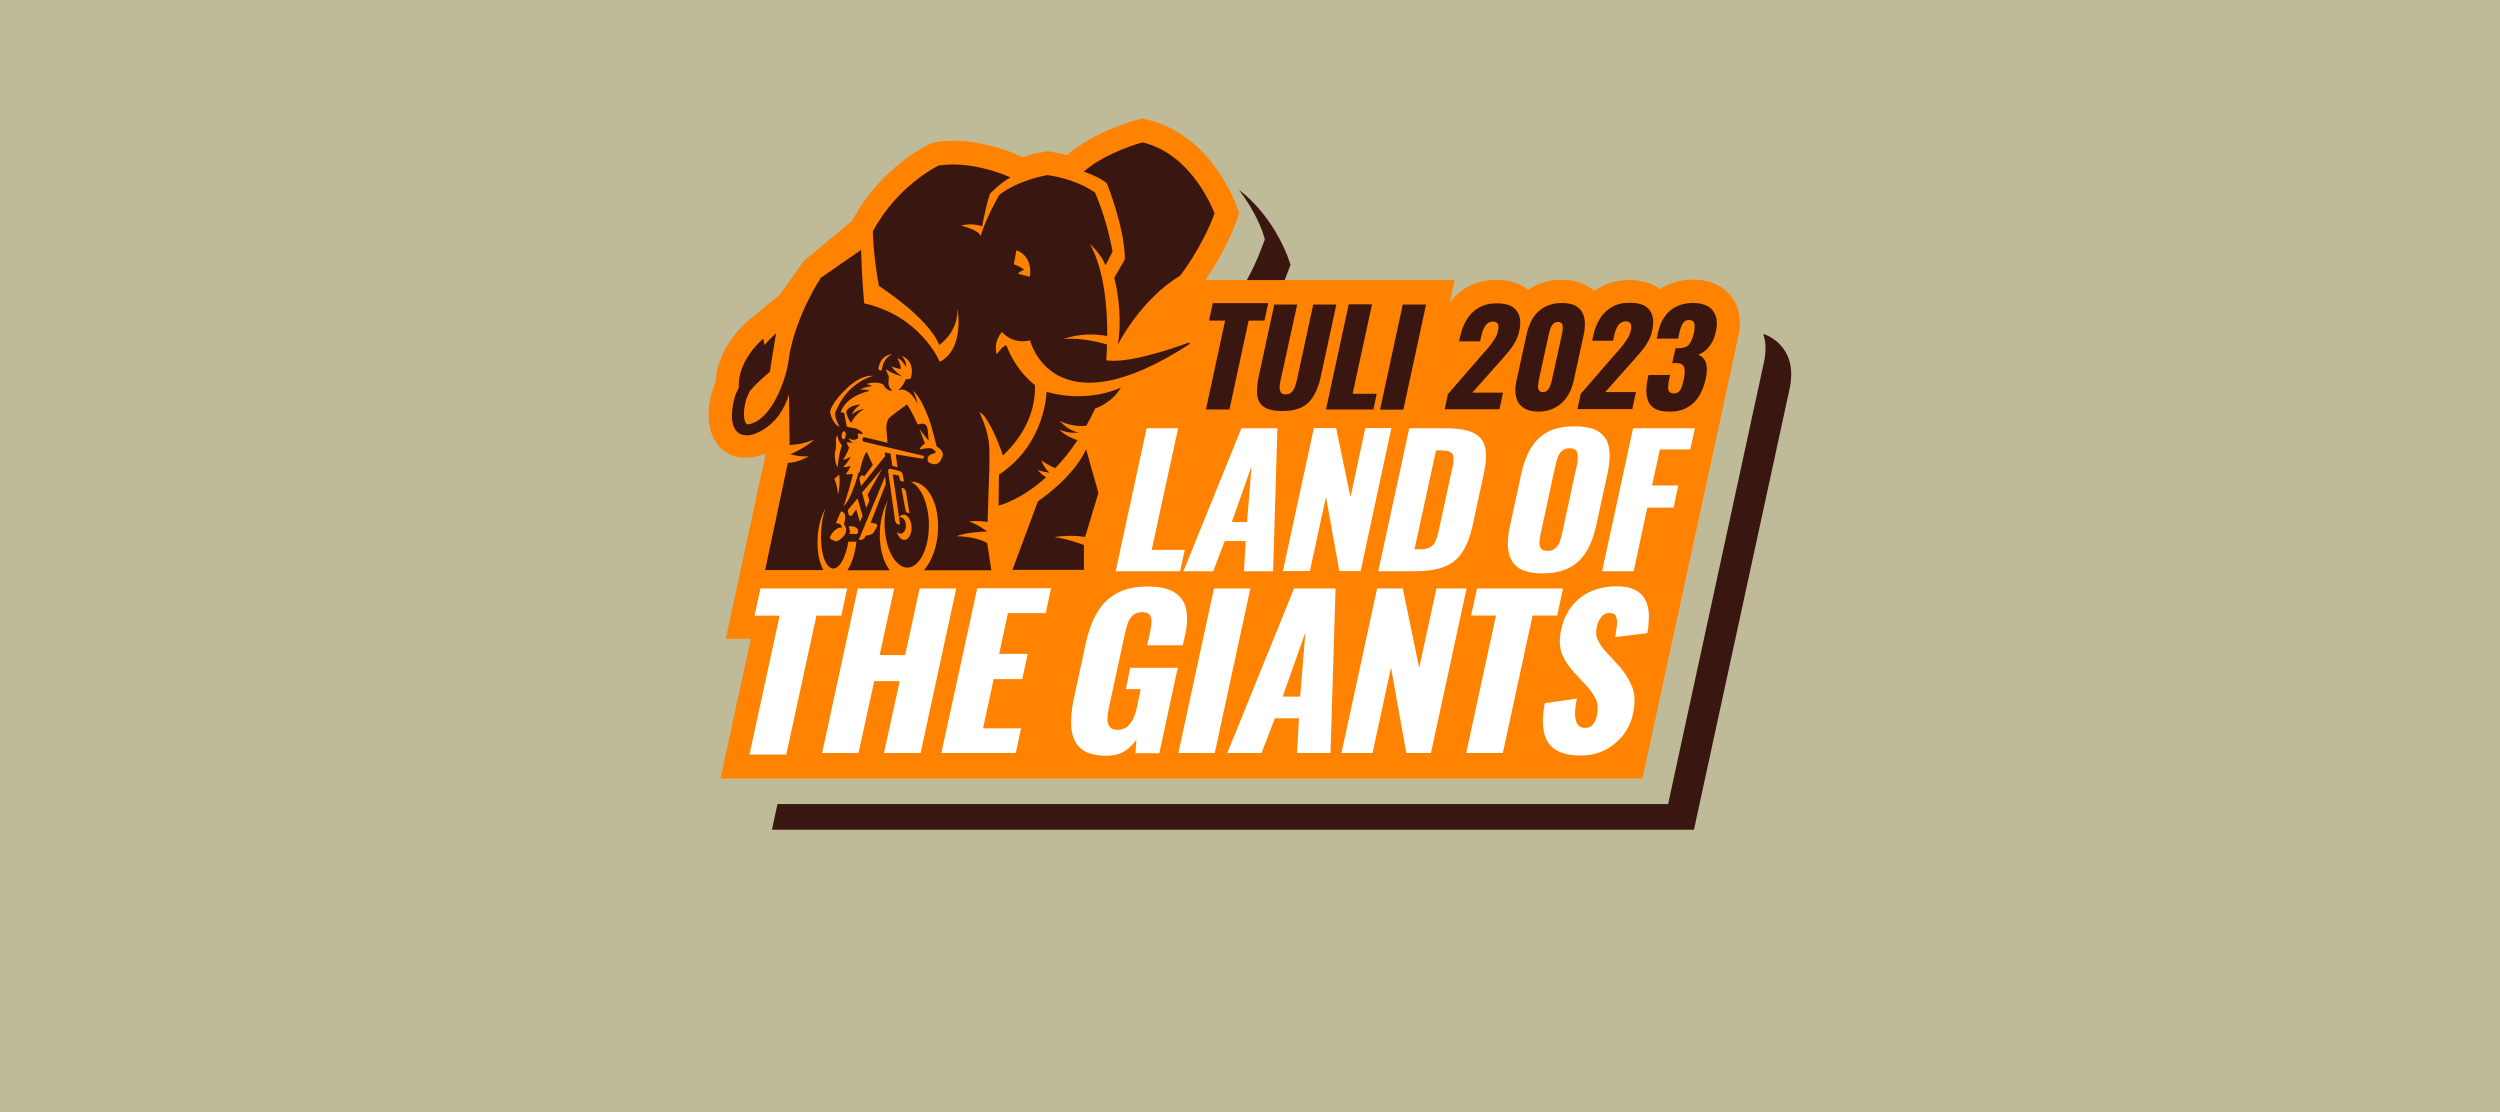
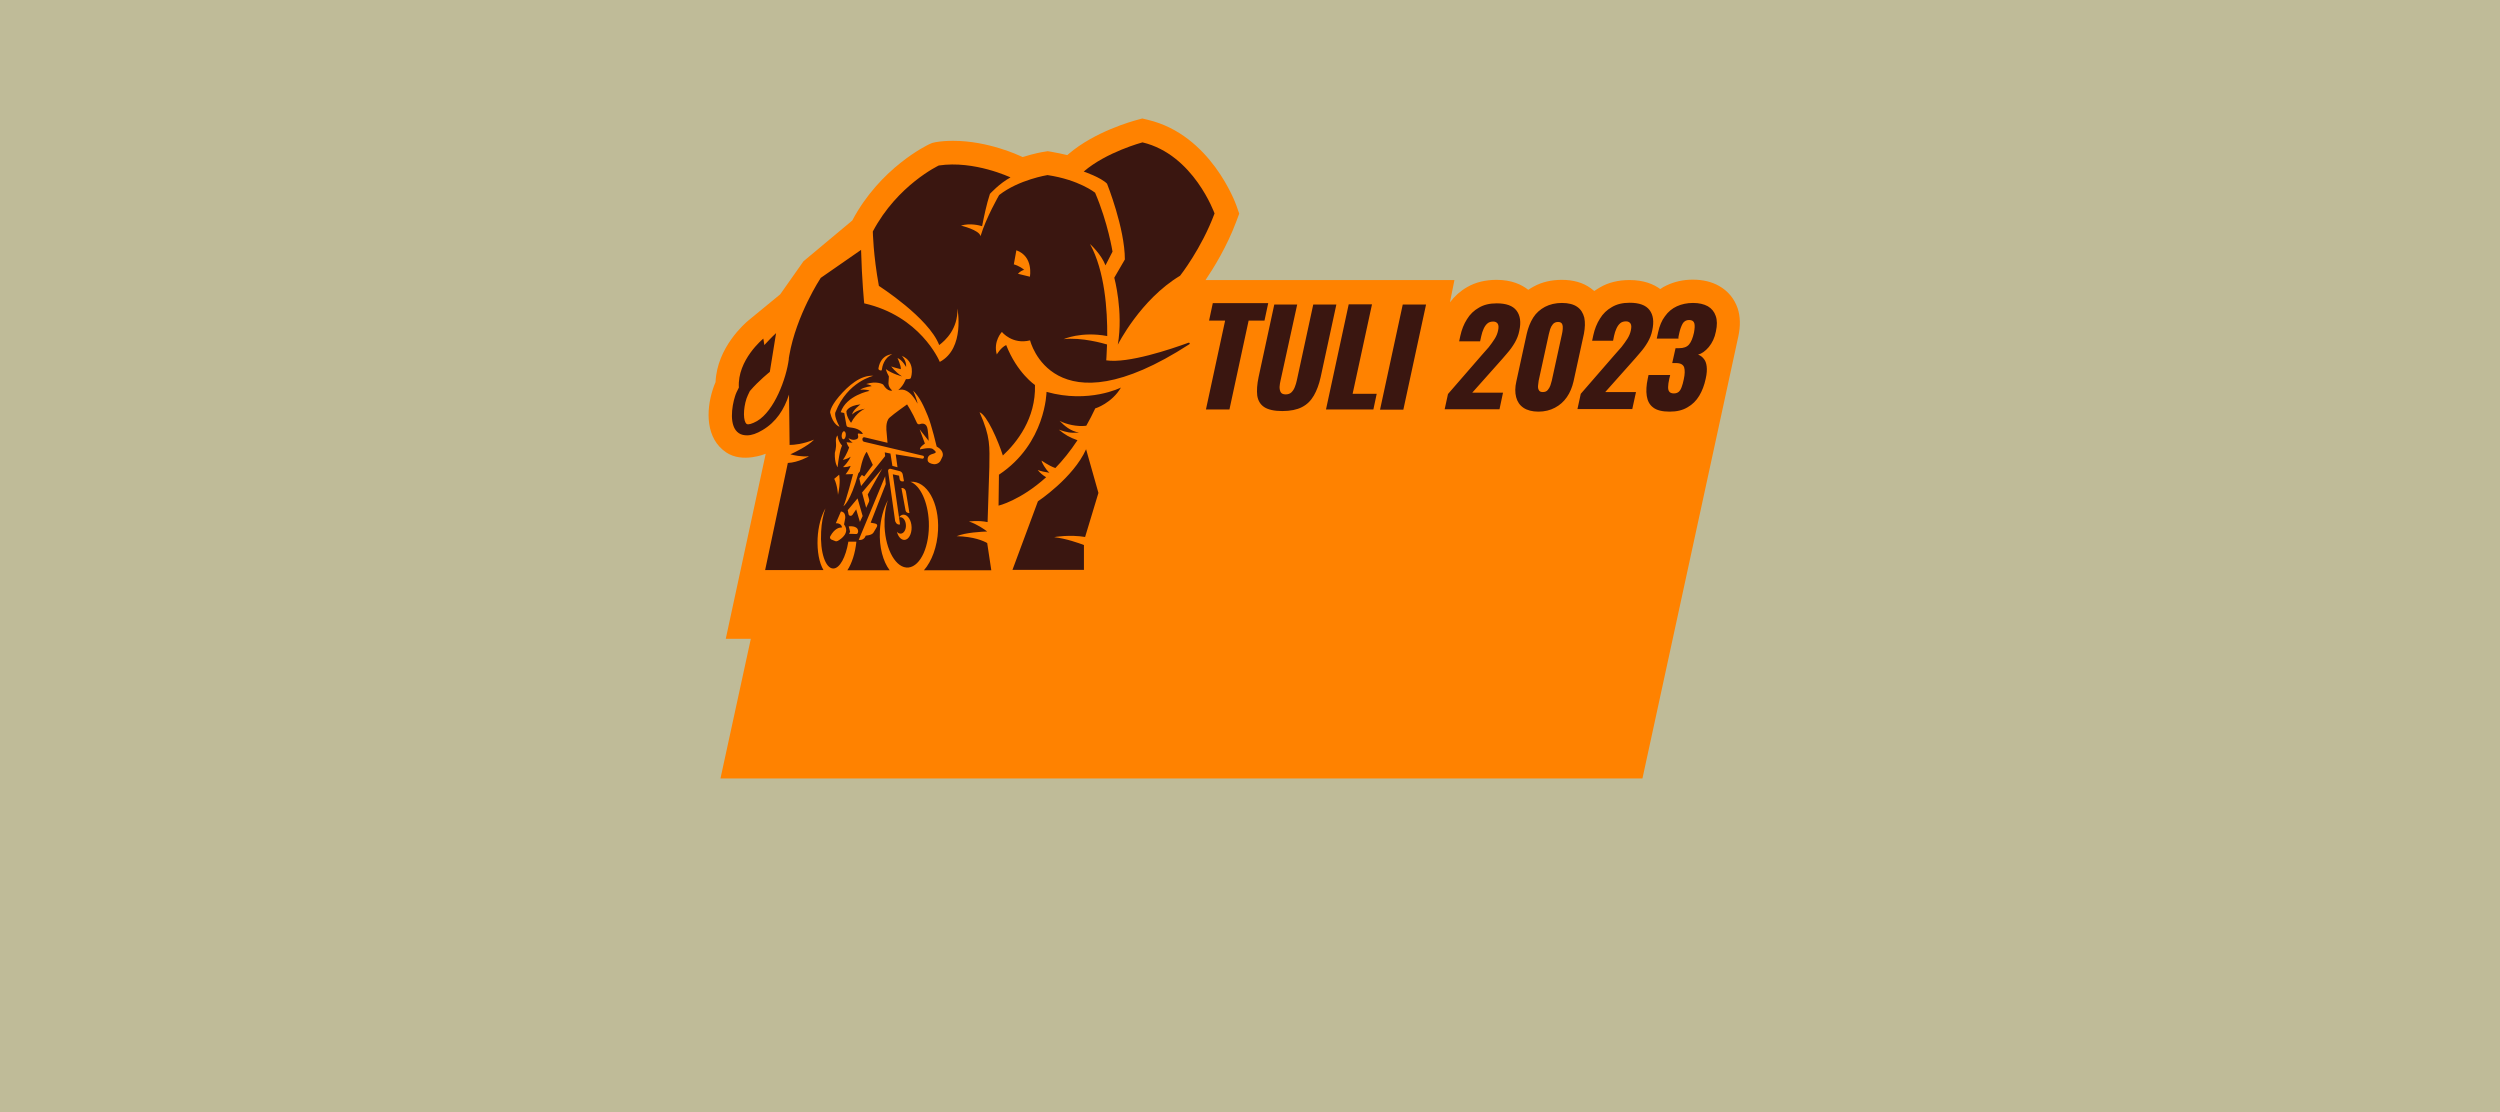
<svg xmlns="http://www.w3.org/2000/svg" version="1.1" id="Layer_1" x="0px" y="0px" viewBox="0 0 1276.6 568" style="enable-background:new 0 0 1276.6 568;" xml:space="preserve">
  <style type="text/css">
	.st0{fill:#BFBB98;}
	.st1{fill:#FF8200;}
	.st2{fill:#FFFFFF;}
	.st3{fill:#3A1610;}
</style>
  <rect y="0" class="st0" width="1276.6" height="568" />
  <g>
    <g>
      <path class="st0" d="M900.4,170.5c-1.7-4.9-4.9-8.8-9.5-11.4c-3.7-2.1-8.2-3.2-13.4-3.2c-4.8,0-9.3,1-13.3,2.9    c-1.2,0.5-2.3,1.2-3.3,1.9c-3.4-2.5-8.4-4.6-15.7-4.6c-5.6,0-10.7,1.2-15,3.7c-1,0.6-2,1.2-3,1.9c-0.6-0.5-1.2-1-1.9-1.5    c-3.9-2.8-8.8-4.2-14.7-4.2c-5.3,0-10.1,1.1-14.3,3.4c-1,0.5-1.9,1.1-2.8,1.7c-3.4-2.7-8.5-5.1-16.2-5.1c-5.6,0-10.7,1.2-15,3.7    c-3.5,2-6.4,4.6-8.8,7.8l2.3-11.4H628.8c4.1-6.1,10.9-17,15.7-29.9l1.5-4l-1.4-4c-0.5-1.5-13.2-36.3-45.2-43.9l-2.9-0.7l-2.9,0.8    c-2.2,0.6-21.4,5.9-34.7,17.3l-0.7,0.6c-2.5-0.6-5.3-1.2-8.2-1.7l-1.8-0.3l-1.8,0.3c-0.9,0.1-5.3,0.9-11,2.7l-1.1-0.5    c-0.7-0.3-16.5-7.8-34.4-7.8c-3.1,0-6.1,0.2-9,0.7l-1.7,0.3l-1.6,0.7c-1,0.5-24.9,11.9-39.2,38.9l-24.9,20.8l-11.9,16.9    l-16.2,13.3c-1.5,1.2-11.9,10.1-15.6,23.5h27.8v62.5h-7.3l-16.5,76.5h12.8l-15.5,71.3h470.8c0,0,48.1-221.8,49-225.9    C902,179.5,901.8,174.6,900.4,170.5z" />
      <path class="st1" d="M887.3,157.4c-1.7-4.9-4.9-8.8-9.5-11.4c-3.7-2.1-8.2-3.2-13.4-3.2c-4.8,0-9.3,1-13.3,2.9    c-1.2,0.5-2.3,1.2-3.3,1.9c-3.4-2.5-8.4-4.6-15.7-4.6c-5.6,0-10.7,1.2-15,3.7c-1,0.6-2,1.2-3,1.9c-0.6-0.5-1.2-1-1.9-1.5    c-3.9-2.8-8.8-4.2-14.7-4.2c-5.3,0-10.1,1.1-14.3,3.4c-1,0.5-1.9,1.1-2.8,1.7c-3.4-2.7-8.5-5.1-16.2-5.1c-5.6,0-10.7,1.2-15,3.7    c-3.5,2-6.4,4.6-8.8,7.8l2.3-11.4H615.6c4.1-6.1,10.9-17,15.7-29.9l1.5-4l-1.4-4c-0.5-1.5-13.2-36.3-45.2-43.9l-2.9-0.7l-2.9,0.8    c-2.2,0.6-21.4,5.9-34.7,17.3l-0.7,0.6c-2.5-0.6-5.3-1.2-8.2-1.7l-1.8-0.3l-1.8,0.3c-0.9,0.1-5.3,0.9-11,2.7l-1.1-0.5    c-0.7-0.3-16.5-7.8-34.4-7.8c-3.1,0-6.1,0.2-9,0.7L476,73l-1.6,0.7c-1,0.5-24.9,11.9-39.2,38.9l-24.9,20.8l-11.9,16.9l-16.2,13.3    c-1.7,1.4-16.1,13.8-16.8,31.5c-0.6,1.3-1,2.5-1.4,3.7c-3.6,11.1-3.6,25.2,6.8,32.2c8.4,5.7,20.2,0.7,20.2,0.7l-20.4,94.5h12.8    l-15.5,71.3h470.8c0,0,48.1-221.8,49-225.9C888.8,166.4,888.7,161.6,887.3,157.4z" />
-       <path class="st2" d="M602.6,291.7h-32.9l15.8-73h16.1l-13.5,62.1H605L602.6,291.7z M604.3,291.7l29.6-73h18.4l-2.2,73h-14.9    l0.9-15.4h-10.7l-5.9,15.4H604.3z M629,266.6h7.8l2.3-28.5L629,266.6z M710.5,218.6h-13.3l-7.6,35.2l-7.3-35.2h-11.4l-15.8,73    h13.8l8.2-37.9l6.8,37.9h10.9L710.5,218.6z M703.8,291.7l15.8-73h18.5c6.4,0,11.2,0.8,14.4,2.4c3.2,1.6,5.2,4.1,5.9,7.5    c0.7,3.4,0.5,7.8-0.7,13.2l-5.7,26.5c-1.2,5.5-2.9,9.9-5.1,13.4c-2.2,3.5-5.2,6-9.1,7.6c-3.9,1.6-9,2.4-15.3,2.4H703.8z     M722.3,280.5h2.5c2.5,0,4.3-0.4,5.6-1.1c1.2-0.7,2.1-1.8,2.7-3.2c0.6-1.4,1.1-3.2,1.6-5.4l6.9-31.8c0.5-2.2,0.7-3.9,0.6-5.2    c0-1.3-0.5-2.3-1.5-2.9c-1-0.6-2.6-0.9-5-0.9h-2.4L722.3,280.5z M770.3,281.6c-0.6-3.6-0.4-7.9,0.7-12.9l5.9-27.1    c1.1-5,2.7-9.3,4.9-12.9c2.2-3.5,5-6.3,8.6-8.2c3.6-1.9,8.1-2.8,13.6-2.8c5.5,0,9.7,0.9,12.5,2.8c2.8,1.9,4.5,4.6,5.1,8.2    c0.6,3.5,0.4,7.8-0.7,12.9l-5.9,27.1c-1.1,5-2.7,9.3-4.9,12.9c-2.2,3.6-5.1,6.4-8.7,8.3c-3.6,1.9-8.2,2.9-13.7,2.9    c-5.5,0-9.6-1-12.4-2.9C772.6,287.9,770.9,285.2,770.3,281.6z M786.8,280c0.6,0.8,1.7,1.3,3.4,1.3c1.7,0,3-0.4,4-1.3    c1-0.8,1.7-1.9,2.2-3.2c0.5-1.3,0.9-2.7,1.2-4.1l7.6-35.2c0.3-1.4,0.5-2.8,0.5-4.1c0-1.3-0.2-2.4-0.8-3.2    c-0.6-0.8-1.7-1.3-3.4-1.3c-1.6,0-2.8,0.4-3.8,1.3c-1,0.8-1.7,1.9-2.2,3.2c-0.5,1.3-0.9,2.7-1.2,4.1l-7.6,35.2    c-0.3,1.4-0.5,2.7-0.6,4.1C786,278.1,786.3,279.2,786.8,280z M863.1,229.6l2.4-10.9h-31.6l-15.8,73h16.1l7-32.5h13.4l2.4-11.3    h-13.4l4-18.4H863.1z M432.6,300.5h-44.3l-3,13.9h12.8l-15.4,70.9h18.8l15.4-70.9h12.7L432.6,300.5z M469.6,300.5l-7.4,34h-13    l7.4-34h-18.6l-18.2,84h18.6l8-36.7h13l-8,36.7h18.7l18.2-84H469.6z M480.7,384.5h38l2.7-12.6H502l5.4-25.1h14.6l2.8-12.9h-14.6    l4.5-20.8H534l2.7-12.7H499L480.7,384.5z M574.9,351.9h7.6l-2.1,9.9c-0.4,1.9-1,3.6-1.8,5.3c-0.8,1.7-1.8,3-3.1,4    c-1.3,1-2.9,1.6-4.8,1.6c-1.9,0-3.2-0.5-4-1.5c-0.8-1-1.2-2.3-1.2-3.9c0-1.6,0.2-3.4,0.6-5.2l8.4-38.9c0.4-1.7,0.9-3.4,1.4-5    c0.6-1.6,1.4-2.9,2.6-4c1.1-1.1,2.7-1.6,4.7-1.6c1.9,0,3.2,0.5,3.9,1.4c0.7,0.9,0.9,2.2,0.9,3.7c-0.1,1.5-0.3,3.2-0.7,5l-1.5,6.8    h18.2l1.2-5.4c1.1-4.9,1.2-9.2,0.5-12.9c-0.7-3.7-2.6-6.5-5.8-8.6c-3.1-2.1-7.8-3.1-14-3.1c-6.4,0-11.7,1.2-15.9,3.6    c-4.2,2.4-7.6,5.8-10,10.1c-2.5,4.4-4.3,9.5-5.6,15.5l-6.1,28.2c-1.2,5.7-1.6,10.8-1.2,15.2c0.5,4.4,2.1,7.8,4.9,10.2    c2.8,2.4,7.1,3.6,13,3.6c3.7,0,6.7-0.8,9.2-2.3c2.5-1.6,4.5-3.5,6.1-5.9l-0.5,6.9H592l9.4-43.6h-24.3L574.9,351.9z M619.9,300.5    l-18.2,84h18.6l18.2-84H619.9z M660.8,300.5h21.2l-2.6,84h-17.1l1-17.7H651l-6.8,17.7h-17.5L660.8,300.5z M666.6,322.9L655,355.7    h8.9L666.6,322.9z M733.5,300.5l-8.8,40.5l-8.4-40.5h-13.1l-18.2,84h15.9l9.4-43.6l7.8,43.6h12.6l18.2-84H733.5z M798.1,300.5    h-43.9l-3,13.8h12.7l-15.2,70.2h18.7l15.2-70.2h12.6L798.1,300.5z M835.8,301.7c-2.4-1.5-5.8-2.3-10.3-2.3    c-7.3,0-13.4,1.9-18.4,5.7c-5,3.8-8.3,9.2-9.9,16.3c-1.1,5-0.9,9.3,0.5,12.7c1.4,3.4,3.5,6.5,6,9.2l5.9,6.3c2.3,2.4,4,4.8,5.2,7.2    c1.1,2.4,1.3,5.3,0.6,8.8c-0.3,1.5-0.9,2.8-1.8,4.1c-0.9,1.3-2.3,2-4.2,2c-1.5,0-2.7-0.5-3.6-1.5c-0.9-1-1.3-2.6-1.5-4.8    c-0.1-2.2,0.2-5.1,0.9-8.7l-16.4,2.4c-1.1,6.2-1.2,11.3-0.3,15.2c0.9,3.9,3,6.8,6.1,8.7c3.1,1.9,7.3,2.8,12.6,2.8    c4.5,0,8.6-0.9,12.3-2.8c3.7-1.9,6.8-4.4,9.3-7.6c2.5-3.2,4.2-6.8,5-10.7c1.3-5.8,1.1-10.7-0.6-14.6c-1.7-3.9-4-7.5-7-10.6    l-5.6-6.1c-2-2.1-3.5-4.2-4.5-6.2c-1.1-2-1.3-4.5-0.6-7.6c0.3-1.5,1-2.9,2.1-4.4c1.1-1.5,2.5-2.2,4.3-2.2c1.6,0,2.7,0.5,3.2,1.5    c0.5,1,0.7,2.4,0.6,4.3c-0.2,1.8-0.5,4-0.9,6.5l16.4-2c0.5-2.5,0.7-5.1,0.8-7.8c0.1-2.7-0.3-5.3-1.2-7.8    C839.8,305.2,838.2,303.2,835.8,301.7z" />
-       <path class="st3" d="M913.5,183.5c-1.7-4.9-4.9-8.8-9.5-11.4c-1.1-0.6-2.3-1.2-3.6-1.6c1.4,4.2,1.5,9,0.4,14.2    c-0.9,4.1-49,225.9-49,225.9H397l-2.8,13.1h470.8c0,0,48.1-221.8,49-225.9C915,192.5,914.9,187.7,913.5,183.5z" />
-       <path class="st3" d="M645.9,122.2l-1.5,4c-2.3,6.2-5,11.9-7.7,16.8H656c0.5-1.2,1-2.5,1.5-3.8l1.5-4l-1.4-4    c-0.4-1.1-7.7-21.2-25-34.3c8.1,10.4,11.7,20.4,12,21.2L645.9,122.2z" />
    </g>
    <path class="st3" d="M615.8,209.1l9.8-45.4h-8.2l1.9-8.9h28.3l-1.9,8.9h-8.1l-9.8,45.4H615.8z M662.4,155.5h-11.7l-8,37   c-0.8,3.8-1,6.9-0.7,9.5c0.4,2.6,1.6,4.6,3.6,5.9c2,1.3,5.1,2,9.2,2c4.1,0,7.5-0.7,10-2c2.6-1.3,4.6-3.3,6.1-5.9   c1.5-2.6,2.7-5.8,3.5-9.5l8-37h-11.8l-8.4,38.8c-0.2,1.1-0.6,2.2-1,3.3c-0.4,1.1-1,2-1.7,2.7c-0.7,0.7-1.7,1.1-3,1.1   c-1.2,0-2.1-0.4-2.5-1.1c-0.4-0.7-0.6-1.6-0.6-2.7c0.1-1.1,0.2-2.2,0.5-3.3L662.4,155.5z M701.3,209.1l1.7-8h-12.3l9.9-45.7h-11.9   l-11.6,53.7H701.3z M728.2,155.5h-11.9l-11.6,53.7h11.9L728.2,155.5z M767.5,200.5h-15.7l13-14.6c1.7-1.9,3.3-3.7,4.8-5.5   c1.5-1.7,2.8-3.5,3.9-5.4c1.1-1.9,1.9-3.9,2.3-6c1-4.5,0.5-7.9-1.4-10.4c-1.9-2.5-5.3-3.7-10.1-3.7c-3.6,0-6.6,0.7-9.1,2.2   c-2.5,1.4-4.6,3.4-6.1,5.9c-1.6,2.5-2.7,5.3-3.4,8.5l-0.6,2.8h10.7l0.6-2.7c0.3-1.4,0.7-2.6,1.2-3.7c0.5-1.1,1.1-2,1.9-2.7   c0.8-0.7,1.8-1,3-1c1.1,0,1.8,0.4,2.3,1.1c0.5,0.8,0.5,1.9,0.2,3.4c-0.3,1.5-0.9,3-1.8,4.4c-0.9,1.4-1.9,2.8-3,4.2   c-1.2,1.4-2.4,2.8-3.7,4.2l-17.1,19.7l-1.7,7.8h28L767.5,200.5z M774.3,194.8l5.3-24.3c0.7-3.1,1.8-5.9,3.3-8.3   c1.5-2.4,3.6-4.2,6-5.5c2.5-1.3,5.4-2,8.7-2s6,0.7,7.8,2c1.9,1.3,3,3.2,3.6,5.5c0.5,2.4,0.4,5.1-0.2,8.3l-5.3,24.3   c-0.7,3-1.8,5.7-3.4,8c-1.6,2.3-3.6,4.1-6.1,5.4c-2.4,1.3-5.3,2-8.4,2c-3.2,0-5.8-0.7-7.7-2c-1.9-1.3-3.1-3.1-3.7-5.4   C773.6,200.5,773.6,197.8,774.3,194.8z M785.8,199.2c0.3,0.7,1,1,2,1c1.1,0,1.9-0.3,2.5-1c0.6-0.7,1.1-1.5,1.4-2.4   c0.3-0.9,0.5-1.7,0.7-2.4l5.2-23.8c0.2-0.8,0.3-1.6,0.4-2.6c0.1-0.9,0-1.8-0.3-2.5c-0.3-0.7-1-1.1-2.1-1.1s-2,0.4-2.6,1.1   c-0.6,0.7-1.1,1.6-1.4,2.5c-0.3,1-0.5,1.8-0.7,2.6l-5.2,23.8c-0.1,0.7-0.2,1.4-0.3,2.4C785.3,197.8,785.4,198.6,785.8,199.2z    M824.2,171.5c0.3-1.4,0.7-2.6,1.2-3.7c0.5-1.1,1.1-2,1.9-2.7c0.8-0.7,1.8-1,3-1c1.1,0,1.8,0.4,2.3,1.1c0.5,0.8,0.5,1.9,0.2,3.4   c-0.3,1.5-0.9,3-1.8,4.4c-0.9,1.4-1.9,2.8-3,4.2c-1.2,1.4-2.4,2.8-3.7,4.2l-17.1,19.7l-1.7,7.8h28l1.9-8.7h-15.7l13-14.6   c1.7-1.9,3.3-3.7,4.8-5.5c1.5-1.7,2.8-3.5,3.9-5.4c1.1-1.9,1.9-3.9,2.3-6c1-4.5,0.5-7.9-1.4-10.4c-1.9-2.5-5.3-3.7-10.1-3.7   c-3.6,0-6.6,0.7-9.1,2.2c-2.5,1.4-4.6,3.4-6.1,5.9c-1.6,2.5-2.7,5.3-3.4,8.5l-0.6,2.8h10.7L824.2,171.5z M857.2,171.5   c0.1-0.5,0.2-0.9,0.3-1.4c0.4-1.9,1-3.5,1.7-4.8c0.7-1.2,1.8-1.9,3.3-1.9c1.5,0,2.4,0.6,2.7,1.7c0.3,1.1,0.2,2.7-0.2,4.8   c-0.6,2.7-1.4,4.7-2.5,6c-1.1,1.3-2.8,1.9-5.1,1.9c-0.3,0-0.6,0-0.9,0c-0.3,0-0.6,0-0.9,0l-1.7,7.6c0.4,0,0.9,0,1.3,0   c0.4,0,0.7,0,0.7,0c2.3,0,3.6,0.8,4.1,2.2c0.4,1.4,0.4,3.4-0.2,6.1c-0.3,1.6-0.7,2.9-1.1,4c-0.4,1.1-0.9,1.9-1.5,2.4   c-0.6,0.5-1.4,0.8-2.5,0.8c-1,0-1.8-0.3-2.2-0.8c-0.5-0.5-0.7-1.3-0.7-2.4c0-1.1,0.2-2.5,0.6-4.3c0.1-0.4,0.2-0.8,0.3-1.2   c0.1-0.4,0.1-0.7,0.2-0.7h-11.1l-0.4,1.9c-0.7,3.3-0.9,6.2-0.5,8.8c0.4,2.5,1.4,4.5,3.3,5.9c1.8,1.4,4.6,2.1,8.4,2.1   c3.6,0,6.6-0.7,9.1-2.2c2.5-1.4,4.5-3.4,6-5.9c1.5-2.5,2.6-5.4,3.3-8.7c0.6-2.6,0.7-4.7,0.5-6.3c-0.2-1.7-0.7-3-1.5-3.9   c-0.8-1-1.7-1.7-2.9-2.1c1.9-0.5,3.7-1.8,5.5-3.9c1.7-2.1,3-4.7,3.6-7.9c0.7-3.2,0.7-5.8-0.1-8c-0.7-2.1-2.1-3.8-4-4.9   c-2-1.1-4.5-1.7-7.6-1.7c-3,0-5.8,0.6-8.2,1.7c-2.4,1.1-4.5,2.8-6.1,5.1c-1.7,2.2-2.8,5-3.5,8.2l-0.7,3.2h11.1   C857,172.4,857.1,171.9,857.2,171.5z M435.1,211.7c0.4-2.4,4.3-5.2,4.3-5.2c-6.3,0.6-7.2,3.5-7.2,3.5c0,3,2.4,5.9,2.4,5.9   c2.7-5.4,7.1-7.2,7.1-7.2C436.9,209.5,435.1,211.7,435.1,211.7z M402.3,236.4c5.3-0.2,10.8-3.4,10.8-3.4c-4,0.3-7.7-0.5-9.5-1   c2.2-1,8.9-4.2,12.1-7.5c-5.8,2.3-10.1,2.7-12.5,2.7l-0.3-25.7c-2.5,7.7-6.6,14-13.5,18.1c-3,1.8-5.6,2.7-7.9,2.7   c-1.6,0-3-0.3-4.2-1.1c-5.2-3.4-3.6-13.7-2-18.7c0.4-1.4,1.1-2.9,2-4.6c-0.9-14.1,12.5-25,12.5-25l0.5,3.3c1.8-1.9,3.7-4,6-6.1   l-3.2,19.8c0,0-5.6,4.4-10.2,9.8c-0.7,1.4-1.3,2.7-1.7,3.8c-1.8,5.5-1.7,11.8,0.1,13c0.8,0.5,2.8-0.1,5.3-1.5   c8.8-5.2,14.9-21.6,16.2-31.6l0-0.5c0.1-0.4,0.1-0.7,0.2-1.1c0,0,0-0.1,0-0.1l0-0.1c0,0,0,0,0,0.1c3.6-20.9,16.1-39.8,16.1-39.8   l20.6-14.3c0.4,15.3,1.6,27.3,1.6,27.3c28.4,6.4,38.2,28.9,38.6,29.9l0,0c13-6.9,9-27.2,9-27.2c0.3,10.3-6.1,16.2-9.3,18.6   c-5.4-14-30.8-30.2-30.8-30.2c-2.9-15.8-3.1-27.8-3.1-27.8c12.6-23.8,33.7-33.7,33.7-33.7c18.1-2.7,36.6,6.1,36.6,6.1   c-5.6,3-10.5,8.4-10.5,8.4c-1.7,5.1-3.1,11.9-4,16.5c-1.3-0.4-6.1-1.7-10.8-0.3c0,0,9.4,2.2,10,5.4c2.8-9.4,9.5-21,9.5-21   c10.1-7.9,24.7-10.2,24.7-10.2c16.1,2.4,24.3,9,24.3,9c6.6,15.4,8.9,30.1,8.9,30.1l-3.6,7c-2.2-5.8-7.9-10.9-7.9-10.9   c7.6,13.8,8.9,33.9,8.8,47c-13.3-2.5-22.3,1.6-22.3,1.6c9.2-1.1,20.5,2.2,22.2,2.7c-0.2,5.5-0.4,8.1-0.4,8.1c11.1,1.7,33-5.7,42-9   c0.5-0.2,0.9,0.5,0.4,0.8c-69.9,45.3-81.3-2-81.3-2c-9.1,2.3-14.4-4.3-14.4-4.3s-4.5,4.7-2.6,11.5c0,0,2.1-3.6,4.8-4.8   c5.6,14.3,14.7,20.4,14.7,20.4c0.5,17.1-9.3,29.4-16.4,36c-2.4-7.5-8.1-20.7-11.9-22.1c5.7,12.7,5.1,17.6,5,28c0,0,0,0,0,0   l-0.9,28.1c-4.8-1-9.5-0.3-9.5-0.3c4.2,1.4,7.7,3.9,9.3,5.1c-2.7,0.1-11,0.5-15.6,2.4c8.8,0.2,13.7,2.4,15.6,3.5l2.1,13.9h-34.4   c4-4.6,6.8-12,7.2-20.4c0.7-14.1-5.7-25.4-14.1-24.8c0,0,0,0,0,0c5,1.9,8.9,10.1,9.4,20.4c0.5,12.3-4.1,22.7-10.4,23.4   c-6.2,0.6-11.7-8.8-12.2-20.9c-0.2-5,0.4-9.6,1.7-13.5c-2.3,4.3-3.8,9.8-4.1,15.8c-0.4,8.2,1.6,15.5,5,20h-21.6   c2.3-3.5,4-8.7,4.6-14.6l-4.1,0c-1.3,7.9-4.4,13.7-7.7,13.7c-4,0-6.8-8.4-6.2-18.8c0.2-4.5,1-8.6,2.2-11.9c-2.2,3.8-3.7,9.3-4,15.3   c-0.3,6.6,0.8,12.5,3,16.2h-29.8L402.3,236.4z M517.7,135c0,0,2.7,0.6,5.3,2.8c-0.9,0.2-2.1,0.8-3.2,2l6.1,1.5c0,0,2-10.3-6.9-13.5   L517.7,135z M433.3,262.6c0.2,0.9,1.4,1.1,2,0.3l1.9-2.8l1.9,6.4l1.4-3l-2.6-9l-5,6L433.3,262.6z M443.1,252.5l7.4-13.2l-10.3,12.2   l2.1,7.8l1.4-3c0.2-0.4,0.2-0.9,0.1-1.3L443.1,252.5z M438.2,271.3c-0.1-3.2-4.8-2.5-4.8-2.5l0.7,2.7l-0.5,1.1c0,0,2.4,0,3.5,0.1   C438.2,272.8,438.2,271.3,438.2,271.3z M452.3,247.2l-0.3-4l-13.5,32.5l0.2,0c1.3,0.2,2.7-0.5,3.2-1.8l0.2-0.4c0,0,3-0.1,3.9-1.5   c0.9-1.4,1.6-2.7,1.6-2.7s1.2-1.6-0.9-2c-2.1-0.4-2.1-0.4-2.1-0.4L452.3,247.2z M459.6,267.8l-3.7-25.6l3.2,0.7l0.3,1.8   c0.1,0.8,0.9,1.3,1.8,1.1l0.4-0.1l-0.6-3.3c-0.1-0.8-0.7-1.6-1.5-1.8l-4.7-1.2c-0.9-0.2-1.4,0.5-1.3,1.2l3.6,25.5   C457.2,266.1,457.6,268.2,459.6,267.8z M460.4,249.2l-0.1,0l2.1,11.4c0.1,0.8,0.8,1.3,1.7,1.4l0.3,0l-1.8-11   C462.4,249.9,461.5,249.1,460.4,249.2z M461.4,262.8c-0.9,0-1.7,0.5-2.3,1.4c0.2,0,0.3-0.1,0.5-0.1c1.6-0.1,2.9,1.7,3,4.1   c0.1,2.3-1.1,4.3-2.7,4.3c-0.7,0-1.4-0.3-1.9-1c0.6,2.5,2.1,4.2,3.8,4.2c2.1,0,3.8-2.9,3.7-6.5   C465.4,265.6,463.5,262.8,461.4,262.8z M449.4,189.1l0.4,0.1c0.3,0,0.5-0.1,0.5-0.4c0.2-1.5,1-6,5.3-7.9c0,0-5.7-0.1-7,7   C448.4,188.5,448.8,189,449.4,189.1z M442.3,196.1c0,0,2.3,0.4,2.8,1.1c0,0-3.6,0.3-5.9,1.8c0,0,3.9-0.3,4.8,0.6   c0,0-11.9,2.3-14.7,10.9l1.8,0.4c0,0,0.6,3.4,0.9,5c0.3,1.6,0.1,2,1.6,2.3c1.5,0.2,5.5,0.5,7,3.3c0,0,0.1,0.3-1.8-0.1   c-1.9-0.4,0.7,2.1-1.5,2.9c-2.2,0.9-4-0.6-4-0.6s0.3,1.2,2.1,2.3c0,0-1.4,0.1-3.1-0.2c0,0,0.4,1.6,1.3,2.7c0,0-1.2,3.7-3.2,6.3   c0,0,2-0.2,4-1.6c0,0-1.1,2.7-3.9,5.3c0,0,1.4,0.3,3.9-0.6c0,0-0.9,2.2-2.6,4.3l3.8-0.1c0,0-3.6,13.8-4.9,16.4c0,0,3.5-2,7.6-16.8   l0.8-1c0,0,1.3-7.6,3.5-10l3.1,6.7l-4.4,5.9l-1.2-0.8l-1.3,1.8l0.9,3.9l12.3-15.3l-0.2-1.9l2.9,0.6l1,6.3l2.6,0.7l-0.9-6.6   l13.5,2.2c0.4,0.1,0.8-0.2,0.9-0.6c0.1-0.4-0.1-0.8-0.5-0.9l-30-7.1c-0.5-0.1-0.8-0.5-0.9-1l0-0.3c-0.1-0.6,0.5-1.2,1.1-1l11.7,2.8   l-0.5-5.8c0,0-0.7-4.9,1.5-7c2.3-2.1,9-6.8,9-6.8s2.6,3.9,5.1,9.6c0,0,0.5,0.8,1.3,0.5c0.8-0.3,3.6-1.1,4.1,2.7   c0.5,3.8,0.5,5.8,0.5,5.8l-4.6-5.9l2.7,7.3c0,0-2.9,1.9-2.5,3c0,0,5.2-1.4,6.7-0.1c1.5,1.2,1.9,1.7,0.3,2.2   c-1.6,0.5-3.3,0.9-3.1,3.4c0.1,1.2,1.6,1.8,3,2c1.5,0.2,3.1-0.6,3.7-2l0.9-1.9c0,0,1.2-2.8-3-5.1c0,0-2.5-10.7-4.5-15.6   c-2-4.8-4-9.5-7.5-12.9c0,0,2.2,5.1,2.2,6.6c0,0-4-8.8-9.8-6.9c0,0,1.9-1.7,2.8-3.4c0.8-1.7,1.1-2.2,1.1-2.2s2.2,0.2,2.5-0.6   c0.3-0.8,2.5-8.3-4.6-11.3c0,0,2.5,2.5,2.2,5.7c0,0-1.9-3.6-4.4-4.6c0,0,1.8,3.7,1.7,5.7c0,0-3.8-0.9-4.9-1.4c0,0,1.8,2.6,5.5,5.1   c0,0-5-1.3-8.2-3.7c0,0,0,0.9,1.5,3.7l-0.2,3.3c0,0-0.3,2,1.9,3.9c0,0-2.2,0.9-4.6-3C450.7,196.1,447.5,194.4,442.3,196.1z    M430,227.6c-2.4-2.9-2.3-5.3-2.3-5.3c-0.8,0.9-1,1.9-0.8,4.1c0.2,2.2-0.6,4.9-0.6,4.9c-0.2,5.3,1.4,7.3,1.4,7.3   C428.8,229,430,227.6,430,227.6z M428.5,242.4l-2.5,2.1c1.7,3.5,1.9,8.2,1.9,8.2C429.4,246,428.5,242.4,428.5,242.4z M430.7,224.3   c0.6,0,1.1-0.9,1.2-2.1c0.1-1.1-0.4-2-0.9-2c-0.6,0-1.1,0.9-1.2,2.1C429.7,223.4,430.1,224.3,430.7,224.3z M423.9,210.7   c1.5,6.4,4.8,7.2,4.8,7.2c-3.3-6.1-2-7.6-2-7.6c6.1-15.5,19.3-18.4,19.3-18.4c-6.5-0.5-12.8,5-17.6,10.6   C423.6,208.2,423.9,210.7,423.9,210.7z M424.5,275.5l2,0.8c0.4,0.2,0.9,0.1,1.3-0.1c1.8-1,6.4-4.2,3.2-8.4l0.6-3.2   c0,0,0.4-3.3-2.2-3.4l-2.6,6c0,0,2.7-0.3,3.2,2.1l-1.4,0.2c0,0-2.5,0.4-4.6,4.3C423.6,274.4,423.9,275.2,424.5,275.5z M574.4,132.5   l-5.4,9.3c0,0,4.7,17.3,1.8,34.2c0,0,11.5-23,31.8-35.2c0,0,10.9-13.8,17.6-31.8c0,0-10.7-30.1-36.8-36.3c0,0-18.4,4.9-30,14.9   c0,0,8.8,3,11.9,6.2C565.3,93.8,574.4,116.5,574.4,132.5z M554.1,274.2l6.8-22.5l-6.3-22.3C548.1,244,530,256,530,256l-13,35h36.5   l0-12.7c-2.7-1-9.1-3.3-15.2-4C538.3,274.2,546.4,272.9,554.1,274.2z M572.4,197.9c0,0-16.3,8.3-38,2.2c0,0-0.3,26.4-24.3,42.3   l-0.2,15.8c0,0,11.1-2.6,24.3-14.5c-1.7-1-3.2-2.3-4.3-3.7c1.9,0.7,3.8,1.1,6,1.4c-2.2-1.9-3.9-5.3-4.1-6.2c0.3,0,3.4,2.5,7.1,3.8   c3.8-3.9,7.6-8.6,11.3-14.2c-3.9-1.4-6.3-2.7-9.5-5.4c4.2,1.4,5.6,1.8,10.4,1.5c-4.5-0.7-7.7-3.6-10-6c3.3,1.8,9,3.1,13.6,2.5   c1.6-2.8,3.1-5.7,4.6-8.9C559.4,208.6,567.8,205.8,572.4,197.9z" />
  </g>
  <g>
</g>
  <g>
</g>
  <g>
</g>
  <g>
</g>
</svg>